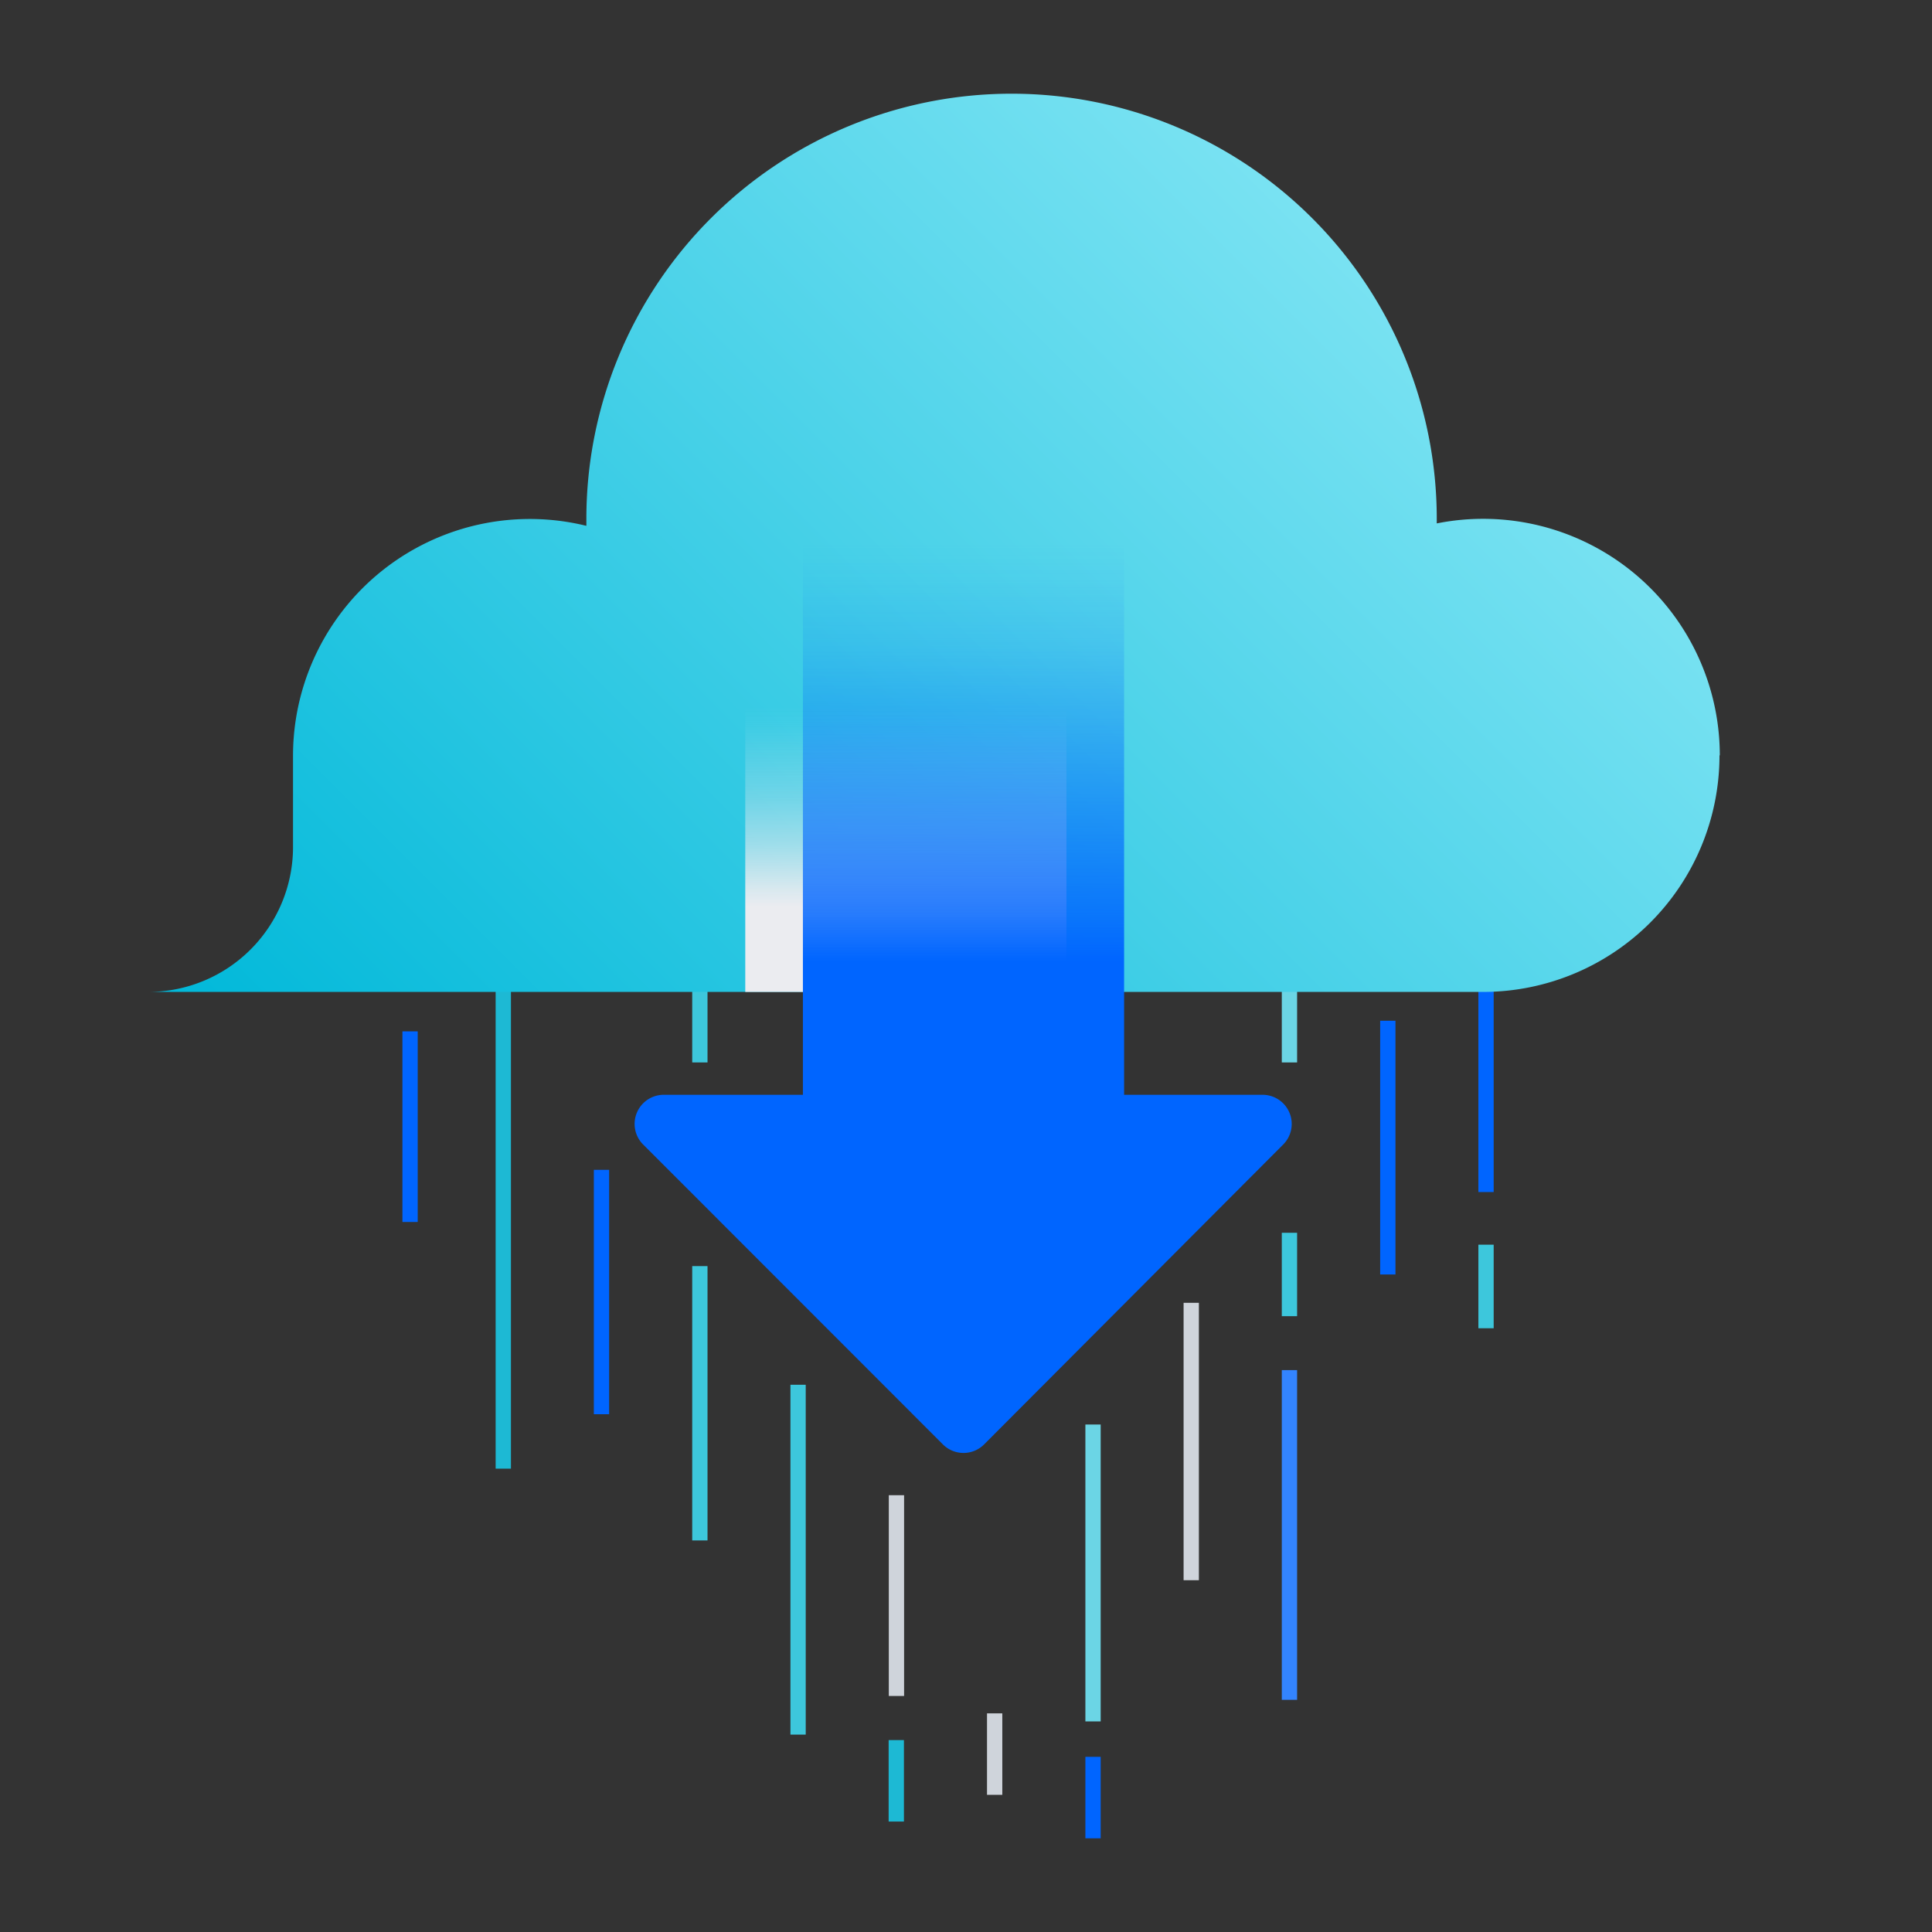
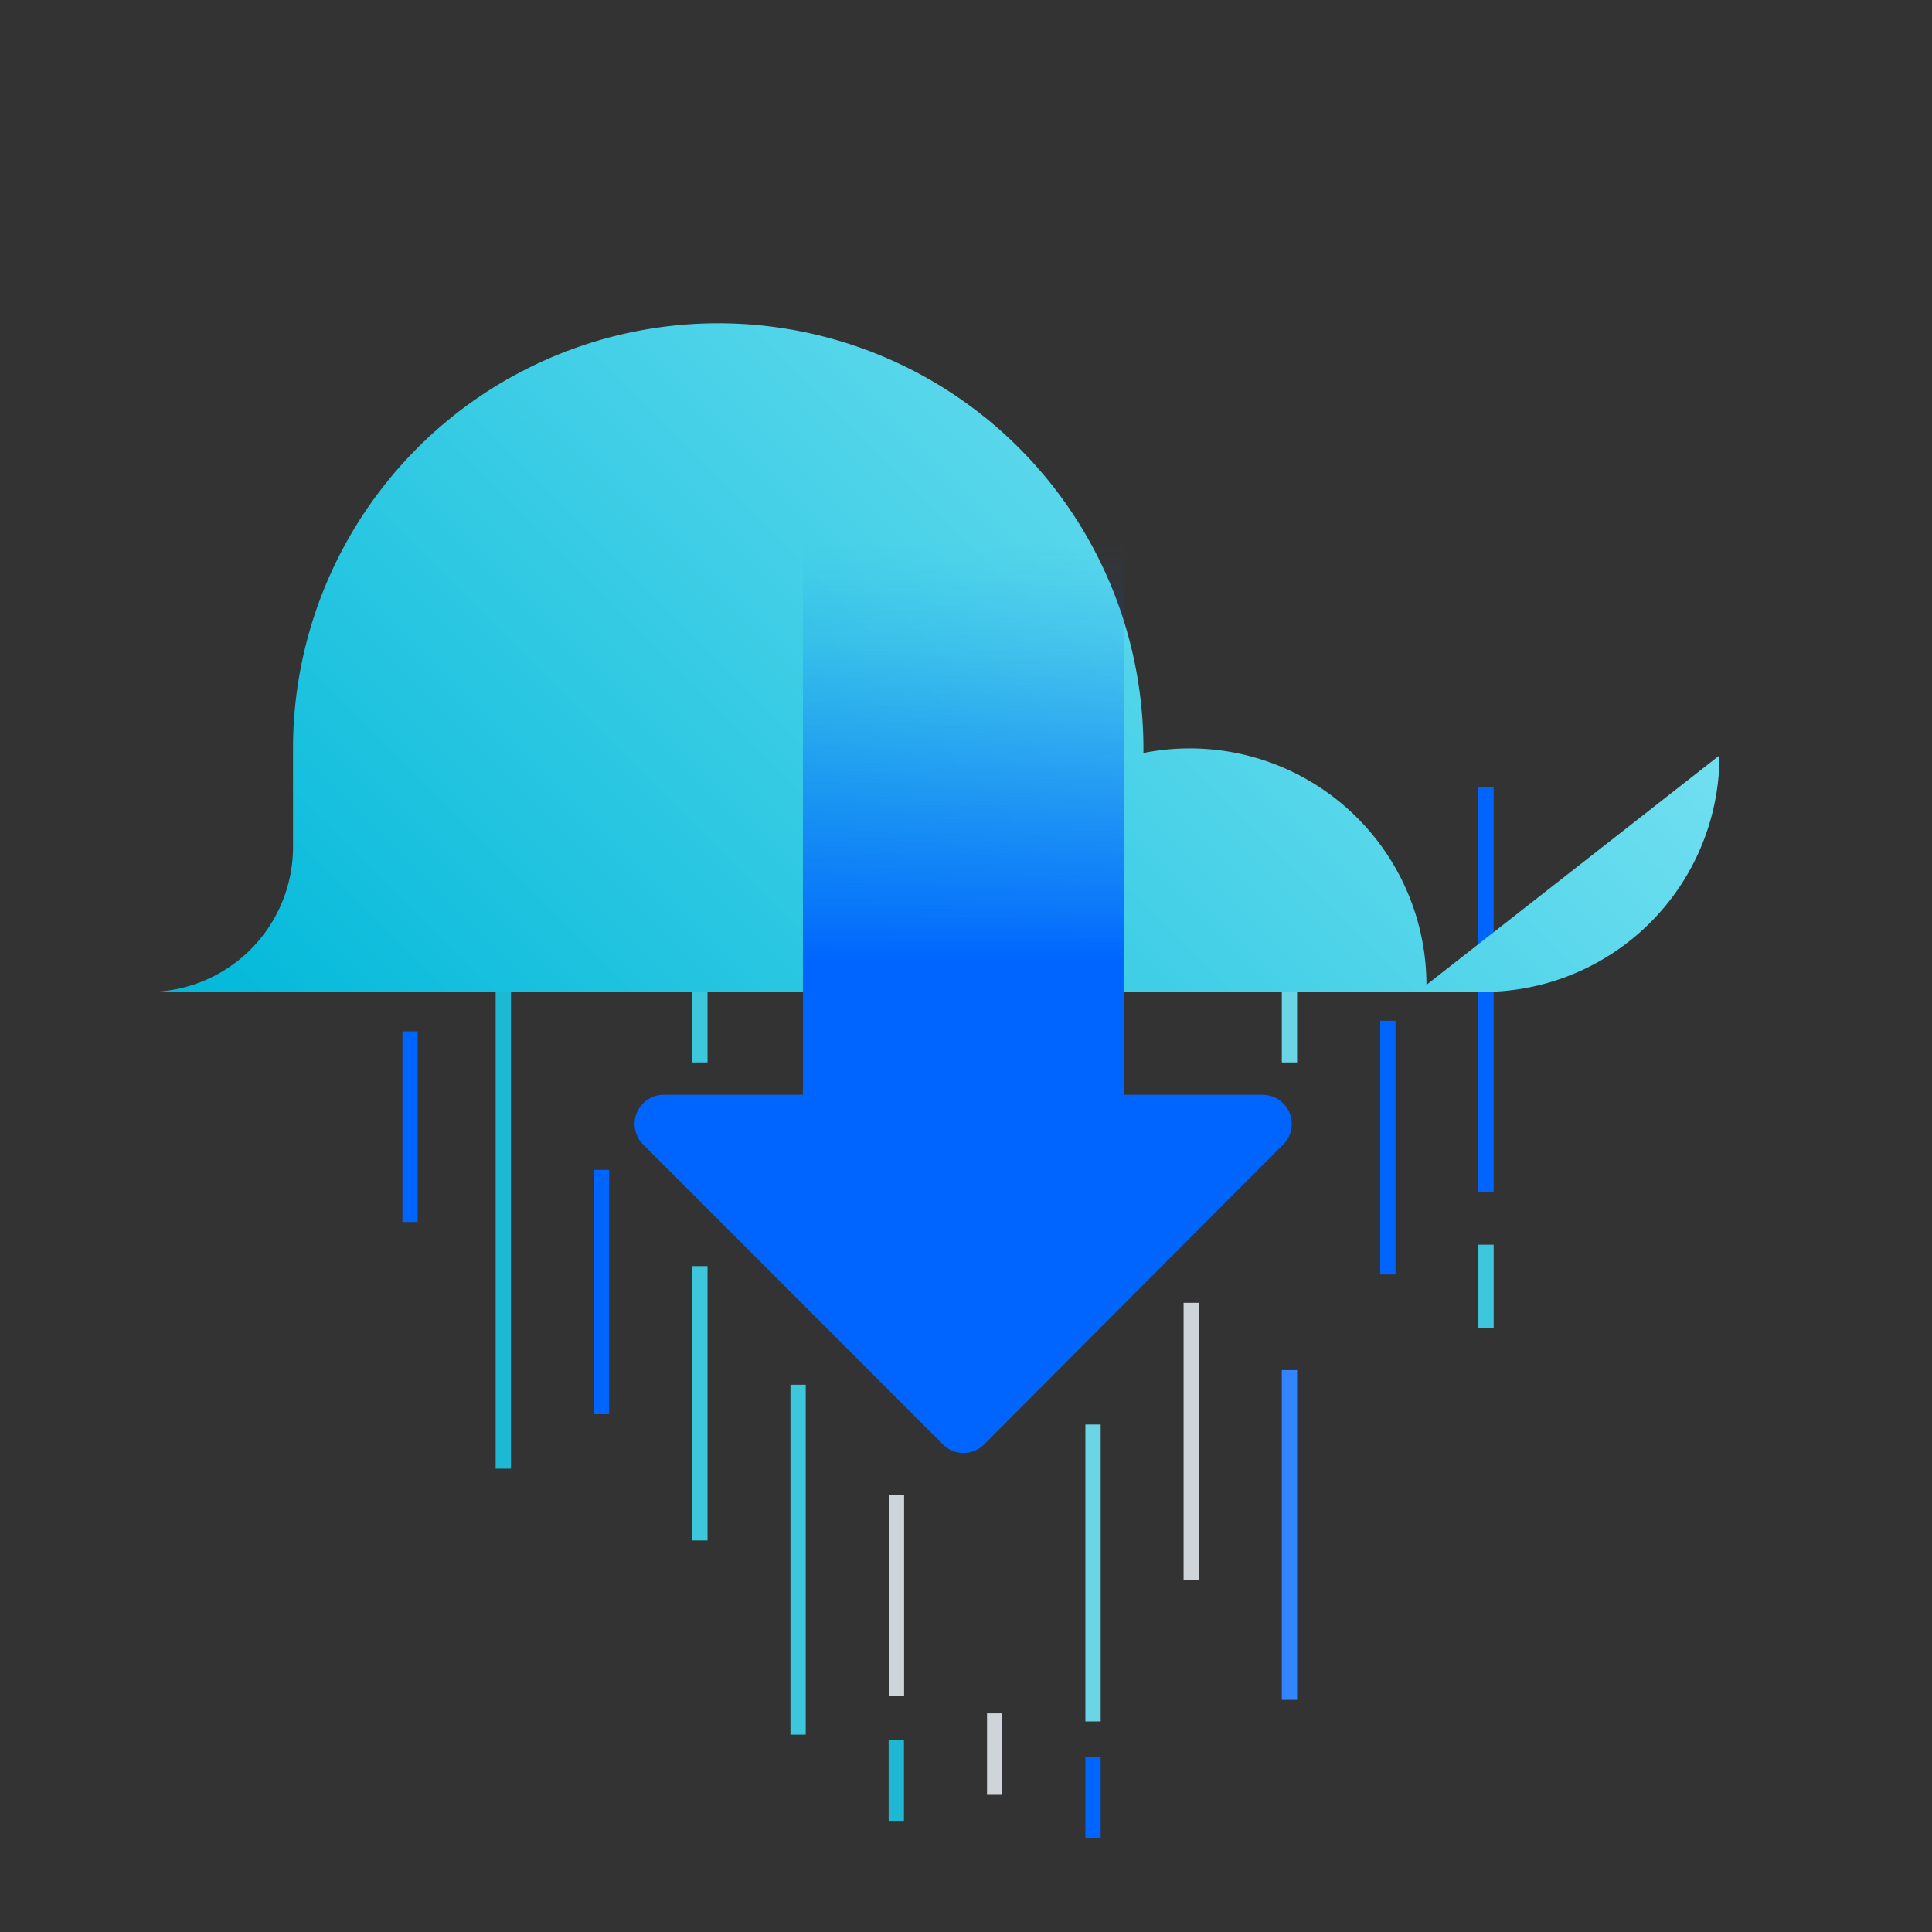
<svg xmlns="http://www.w3.org/2000/svg" viewBox="0 0 120 120">
  <rect x="0" y="0" width="120" height="120" fill="#333333" stroke="none" />
  <defs>
    <style>.cls-1{isolation:isolate;}.cls-2{fill:#fff;}.cls-2,.cls-4{stroke:#0065ff;}.cls-2,.cls-3,.cls-4,.cls-5,.cls-6,.cls-7,.cls-8,.cls-9{stroke-miterlimit:10;stroke-width:0.95px;}.cls-13,.cls-3,.cls-4,.cls-5,.cls-6{fill:none;}.cls-3{stroke:#6bd5e5;}.cls-5{stroke:#cfd4db;}.cls-6,.cls-9{stroke:#1db9d4;}.cls-7{fill:#fcb123;stroke:#3384ff;}.cls-8{fill:#fdc150;stroke:#3dc7dc;}.cls-9{fill:#cfd4db;}.cls-10{fill:url(#New_Gradient_Swatch_12);}.cls-11{mix-blend-mode:multiply;fill:url(#linear-gradient);}.cls-12{fill:url(#linear-gradient-2);}</style>
    <linearGradient id="New_Gradient_Swatch_12" x1="28.17" y1="80.58" x2="88.34" y2="20.41" gradientUnits="userSpaceOnUse">
      <stop offset="0" stop-color="#00b8d9" />
      <stop offset="1" stop-color="#79e2f2" />
    </linearGradient>
    <linearGradient id="linear-gradient" x1="4004.85" y1="705.5" x2="4004.85" y2="648.98" gradientTransform="translate(-3948.59 -614.12)" gradientUnits="userSpaceOnUse">
      <stop offset="0" stop-color="#ebecf0" />
      <stop offset="0.09" stop-color="#ebecf0" />
      <stop offset="0.62" stop-color="#ebecf0" />
      <stop offset="0.64" stop-color="#ebecf0" stop-opacity="0.9" />
      <stop offset="0.69" stop-color="#ebecf0" stop-opacity="0.58" />
      <stop offset="0.74" stop-color="#ebecf0" stop-opacity="0.33" />
      <stop offset="0.79" stop-color="#ebecf0" stop-opacity="0.15" />
      <stop offset="0.82" stop-color="#ebecf0" stop-opacity="0.04" />
      <stop offset="0.84" stop-color="#ebecf0" stop-opacity="0" />
    </linearGradient>
    <linearGradient id="linear-gradient-2" x1="4008.44" y1="704.36" x2="4008.44" y2="647.83" gradientTransform="translate(-3948.59 -614.12)" gradientUnits="userSpaceOnUse">
      <stop offset="0" stop-color="#0065ff" />
      <stop offset="0.08" stop-color="#0065ff" />
      <stop offset="0.54" stop-color="#0065ff" />
      <stop offset="0.59" stop-color="#0065ff" stop-opacity="0.84" />
      <stop offset="0.71" stop-color="#0065ff" stop-opacity="0.55" />
      <stop offset="0.81" stop-color="#0065ff" stop-opacity="0.31" />
      <stop offset="0.89" stop-color="#0065ff" stop-opacity="0.14" />
      <stop offset="0.96" stop-color="#0065ff" stop-opacity="0.04" />
      <stop offset="1" stop-color="#0065ff" stop-opacity="0" />
    </linearGradient>
  </defs>
  <title>BB ES - Download</title>
  <g class="cls-1">
    <g id="Layer_2" data-name="Layer 2">
      <g id="Layer_1-2" data-name="Layer 1">
        <line class="cls-2" x1="25.47" y1="64.06" x2="25.47" y2="75.9" />
        <line class="cls-3" x1="67.89" y1="88.48" x2="67.89" y2="106.92" />
        <line class="cls-4" x1="67.89" y1="109.12" x2="67.89" y2="114.18" />
        <line class="cls-5" x1="61.78" y1="106.42" x2="61.78" y2="111.48" />
        <line class="cls-6" x1="55.67" y1="108.08" x2="55.67" y2="113.14" />
        <path class="cls-3" d="M74,79.16" />
        <path class="cls-3" d="M74,60.73" />
        <line class="cls-3" x1="80.09" y1="60.73" x2="80.09" y2="65.99" />
        <line class="cls-4" x1="86.2" y1="63.4" x2="86.2" y2="79.16" />
        <line class="cls-4" x1="92.3" y1="48.88" x2="92.3" y2="74.04" />
        <line class="cls-7" x1="80.09" y1="85.1" x2="80.09" y2="105.58" />
        <line class="cls-5" x1="55.68" y1="92.87" x2="55.68" y2="105.34" />
        <line class="cls-8" x1="49.57" y1="86.01" x2="49.57" y2="107.74" />
-         <line class="cls-8" x1="80.09" y1="76.57" x2="80.09" y2="81.75" />
        <line class="cls-8" x1="92.3" y1="77.31" x2="92.3" y2="82.5" />
        <line class="cls-8" x1="43.47" y1="78.64" x2="43.47" y2="95.68" />
        <line class="cls-8" x1="43.47" y1="50.98" x2="43.47" y2="65.99" />
        <line class="cls-9" x1="31.26" y1="60.73" x2="31.26" y2="91.22" />
        <line class="cls-2" x1="37.36" y1="72.66" x2="37.36" y2="87.84" />
        <line class="cls-5" x1="73.99" y1="80.92" x2="73.99" y2="98.15" />
-         <path class="cls-10" d="M106.8,46.92A14.69,14.69,0,0,1,92.11,61.61H9.2a9,9,0,0,0,9-9V46.92A14.71,14.71,0,0,1,36.42,32.66c0-.14,0-.29,0-.43a26.41,26.41,0,1,1,52.82,0c0,.09,0,.19,0,.28a14.7,14.7,0,0,1,17.58,14.4Z" />
-         <rect class="cls-11" x="46.29" y="34.86" width="19.95" height="26.75" />
+         <path class="cls-10" d="M106.8,46.92A14.69,14.69,0,0,1,92.11,61.61H9.2a9,9,0,0,0,9-9V46.92c0-.14,0-.29,0-.43a26.41,26.41,0,1,1,52.82,0c0,.09,0,.19,0,.28a14.7,14.7,0,0,1,17.58,14.4Z" />
        <path class="cls-12" d="M69.82,68h8.59a1.81,1.81,0,0,1,1.28,3.1L61.13,89.71a1.81,1.81,0,0,1-2.57,0L40,71.14A1.81,1.81,0,0,1,41.28,68h8.59V33.71H69.82Z" />
        <rect class="cls-13" width="120" height="120" />
      </g>
    </g>
  </g>
</svg>